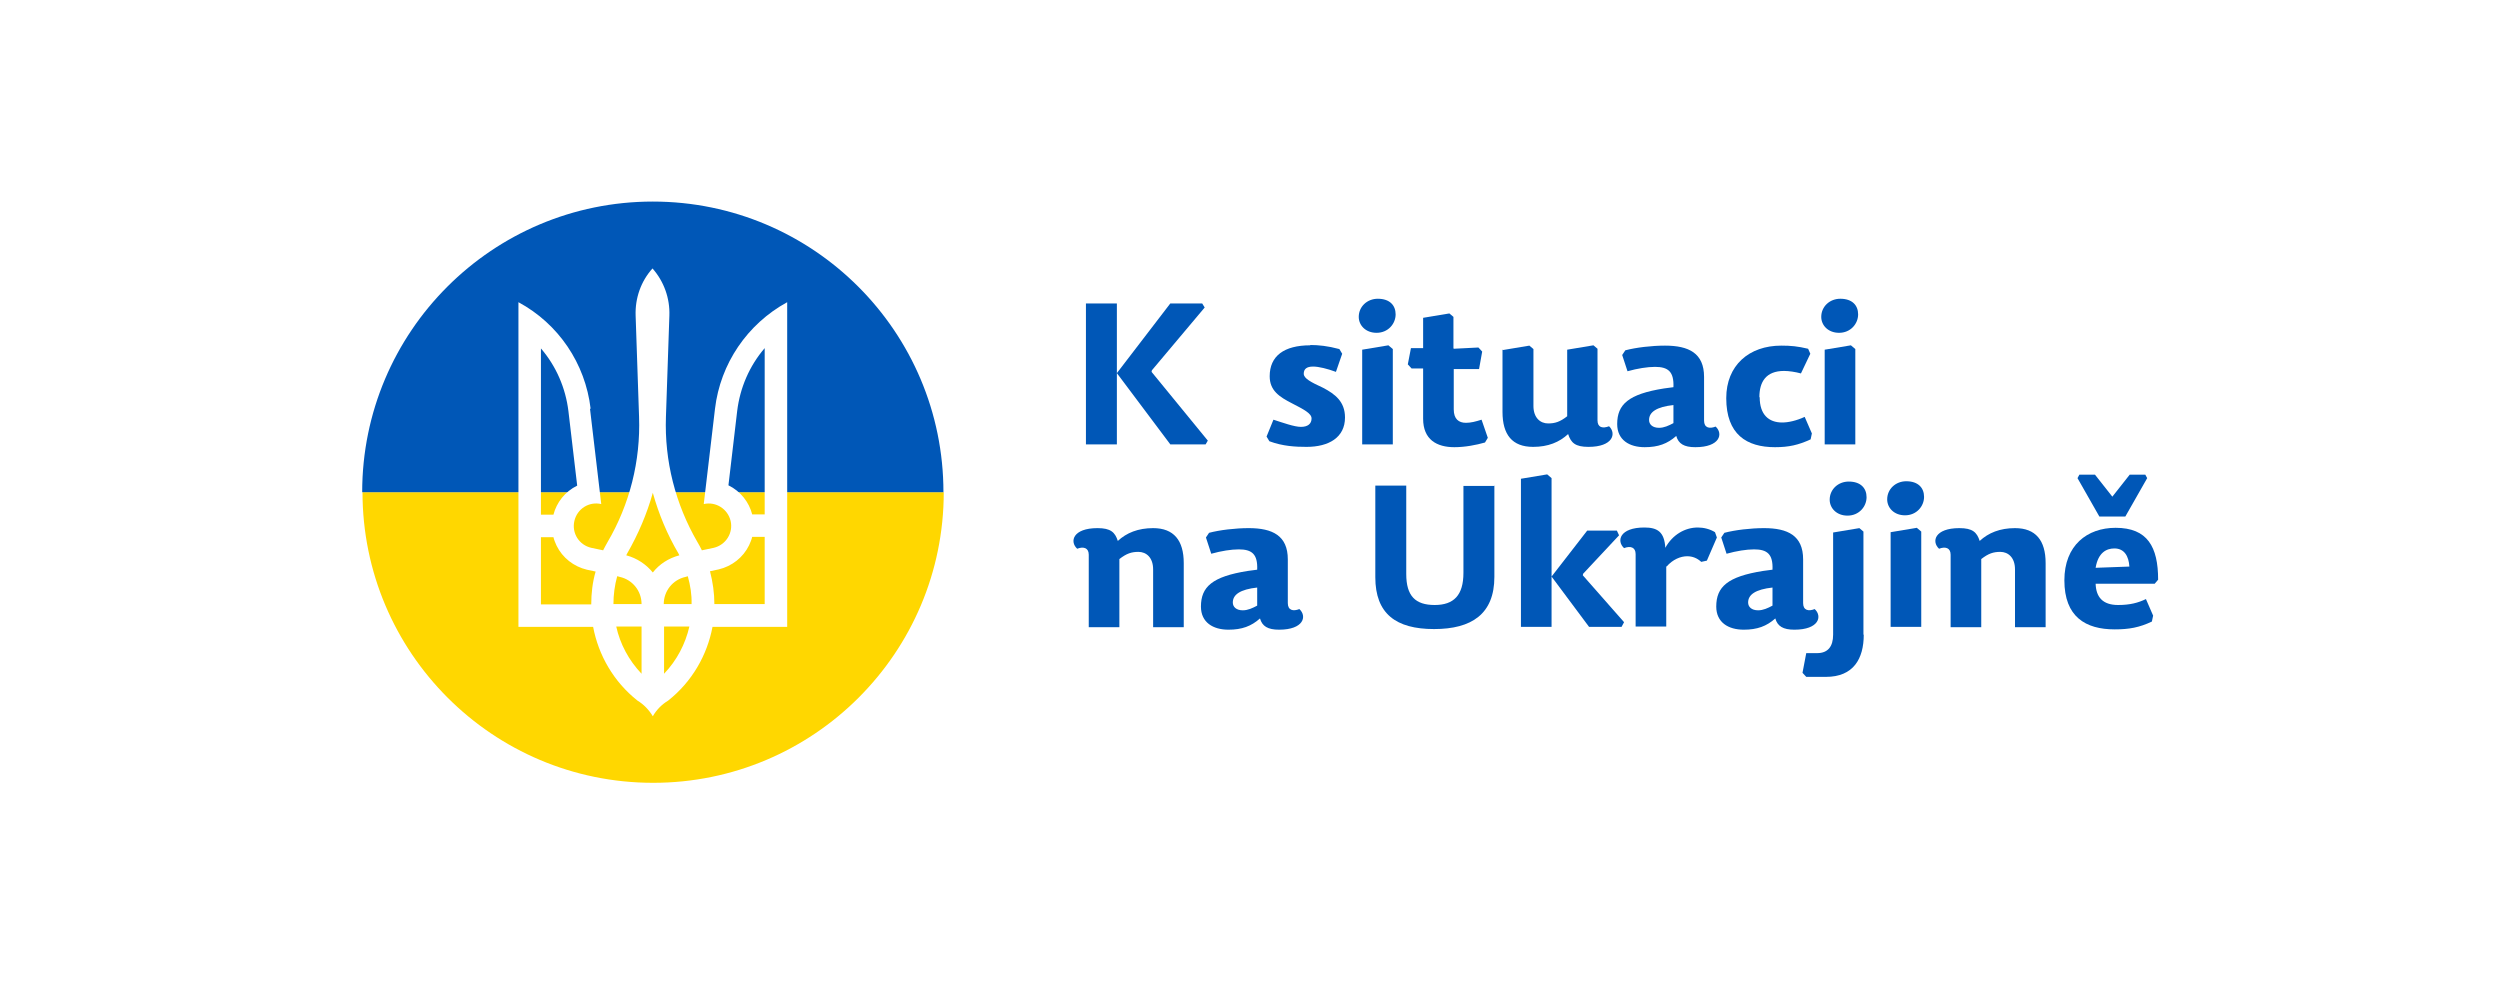
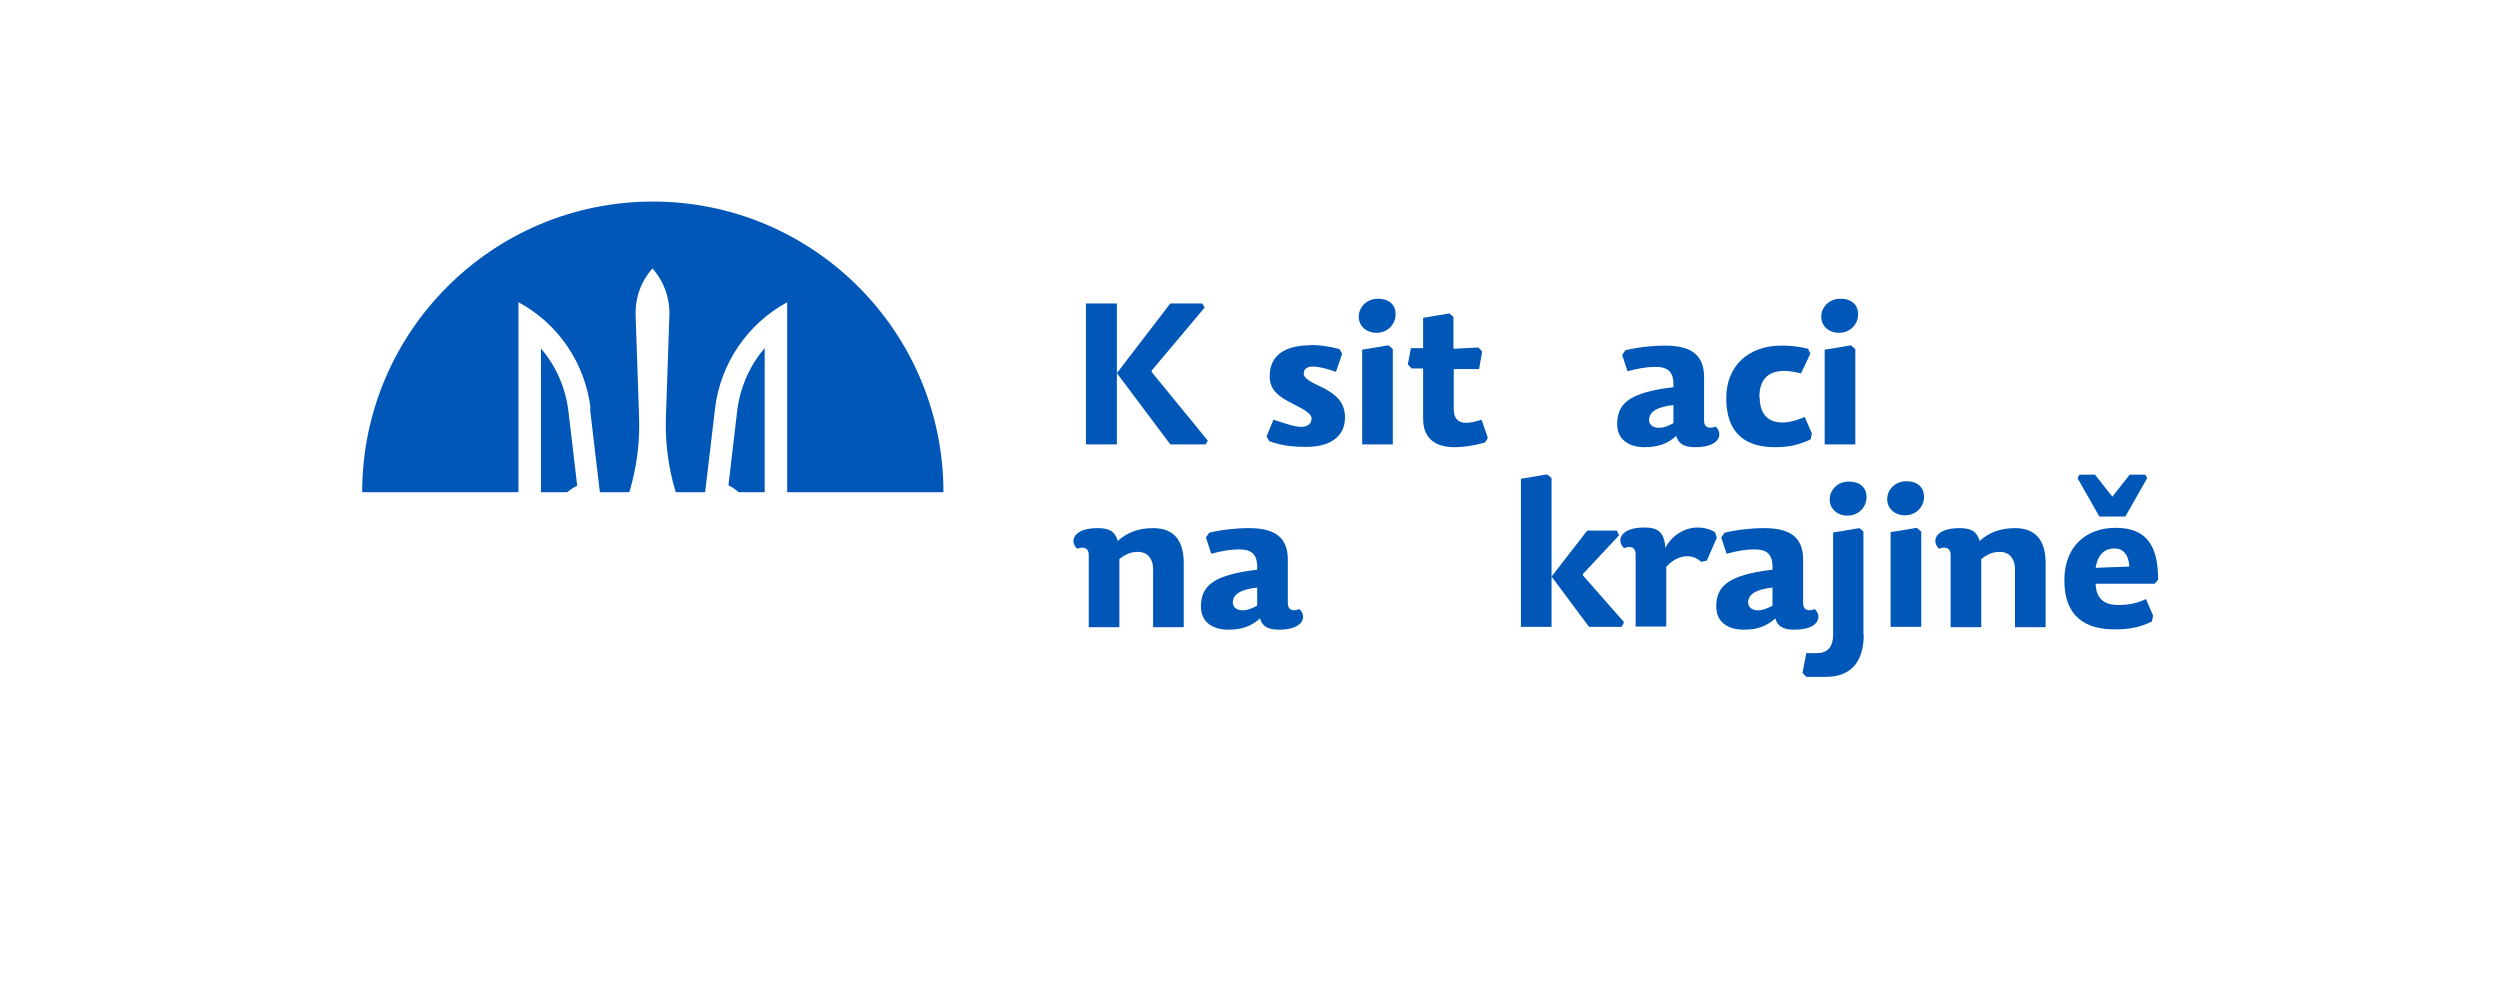
<svg xmlns="http://www.w3.org/2000/svg" xml:space="preserve" width="400mm" height="160mm" version="1.0" style="shape-rendering:geometricPrecision; text-rendering:geometricPrecision; image-rendering:optimizeQuality; fill-rule:evenodd; clip-rule:evenodd" viewBox="0 0 8000 3200">
  <defs>
    <style type="text/css">
   
    .fil0 {fill:white}
    .fil3 {fill:#0057B7}
    .fil2 {fill:gold}
    .fil1 {fill:#0057B7;fill-rule:nonzero}
   
  </style>
  </defs>
  <g id="Vrstva_x0020_1">
    <rect class="fil0" width="8000" height="3200" />
    <polygon class="fil1" points="3574,971 3475,971 3475,1422 3574,1422 3574,1194 3745,1422 3858,1422 3865,1410 3685,1190 3686,1185 3855,984 3847,971 3745,971 3574,1194 " />
    <path id="1" class="fil1" d="M4193 1105c-84,0 -130,34 -130,99 0,46 31,66 72,87 37,19 62,32 62,48 0,17 -12,27 -34,27 -21,0 -57,-13 -88,-23l-22 54 9 15c43,16 84,18 119,18 71,0 123,-30 123,-94 0,-51 -32,-75 -70,-95 -39,-18 -62,-30 -62,-45 0,-15 9,-23 30,-23 18,0 46,7 73,17l20 -58 -9 -15c-37,-10 -67,-13 -93,-13z" />
    <path id="2" class="fil1" d="M4443 1105l-84 14 0 303 98 0 0 -305 -13 -11zm-34 -149c-34,0 -61,25 -61,58 0,27 22,51 57,51 37,0 61,-29 61,-59 0,-29 -19,-50 -57,-50z" />
    <path id="3" class="fil1" d="M4651 1114l0 -100 -13 -11 -84 14 0 97 -39 0 -10 52 12 13 37 0 0 161c0,67 44,91 100,91 34,0 70,-7 98,-15l9 -15 -20 -58c-19,6 -34,10 -50,10 -23,0 -39,-12 -39,-43l0 -129 81 0 10 -56 -12 -13 -79 4z" />
-     <path id="4" class="fil1" d="M4808 1119l0 199c0,73 31,112 98,112 48,0 84,-15 112,-41 9,28 23,41 65,41 79,0 90,-43 66,-66 -21,8 -37,4 -37,-19l0 -229 -13 -11 -84 14 0 213c-23,18 -39,23 -61,23 -25,0 -47,-18 -47,-56l0 -182 -13 -11 -84 14z" />
    <path id="5" class="fil1" d="M5355 1296l0 58c-15,8 -30,15 -46,15 -21,0 -32,-11 -32,-25 0,-25 23,-42 79,-48zm98 50l0 -140c0,-76 -49,-100 -125,-100 -43,0 -93,6 -127,15l-10 15 17 52c32,-9 64,-14 88,-14 42,0 61,15 59,65l-30 4c-114,18 -150,51 -150,114 0,51 39,74 88,74 43,0 73,-11 101,-36 7,25 25,36 61,36 79,0 90,-43 65,-66 -20,8 -37,4 -37,-19z" />
    <path id="6" class="fil1" d="M5630 1271c0,-49 21,-84 79,-84 15,0 36,3 54,8l30 -63 -7 -16c-34,-8 -55,-10 -86,-10 -103,0 -176,63 -176,168 0,116 65,157 156,157 44,0 75,-7 114,-25l4 -19 -23 -53c-26,12 -52,18 -72,18 -43,0 -72,-25 -72,-81z" />
    <path id="7" class="fil1" d="M5923 1105l-84 14 0 303 98 0 0 -305 -13 -11zm-34 -149c-34,0 -61,25 -61,58 0,27 22,51 57,51 37,0 61,-29 61,-59 0,-29 -19,-50 -57,-50z" />
    <path id="8" class="fil1" d="M3788 2006l0 -204c0,-73 -32,-112 -98,-112 -48,0 -85,15 -113,41 -9,-28 -23,-41 -65,-41 -79,0 -90,43 -65,66 20,-8 37,-3 37,19l0 232 98 0 0 -218c23,-18 39,-23 61,-23 25,0 47,18 47,56l0 185 98 0z" />
    <path id="9" class="fil1" d="M4023 1880l0 58c-15,8 -30,15 -46,15 -21,0 -32,-11 -32,-25 0,-25 23,-42 79,-48zm98 50l0 -140c0,-76 -49,-100 -125,-100 -43,0 -93,6 -127,15l-10 15 17 52c32,-9 64,-14 88,-14 42,0 61,15 59,65l-30 4c-114,18 -150,51 -150,114 0,51 39,74 88,74 43,0 73,-11 101,-36 7,25 25,36 61,36 79,0 90,-43 65,-66 -20,8 -37,4 -37,-19z" />
-     <path id="10" class="fil1" d="M4781 1555l-98 0 0 278c0,72 -31,103 -92,103 -62,0 -91,-29 -91,-99l0 -283 -99 0 0 293c0,117 66,166 188,166 120,0 193,-48 193,-167l0 -293z" />
    <polygon id="11" class="fil1" points="5079,1698 4965,1845 4965,1530 4951,1518 4867,1532 4867,2006 4965,2006 4965,1845 5085,2006 5189,2006 5197,1991 5065,1841 5066,1836 5181,1713 5174,1698 " />
    <path id="12" class="fil1" d="M5333 1813c20,-23 45,-33 66,-33 17,0 32,6 45,18l18 -4 32 -74 -6 -17c-16,-10 -36,-15 -55,-15 -41,0 -81,23 -104,65 -3,-51 -25,-65 -67,-65 -79,0 -90,43 -65,66 20,-8 37,-3 37,19l0 232 98 0 0 -193z" />
    <path id="13" class="fil1" d="M5672 1880l0 58c-15,8 -30,15 -46,15 -21,0 -32,-11 -32,-25 0,-25 23,-42 79,-48zm98 50l0 -140c0,-76 -49,-100 -125,-100 -43,0 -93,6 -127,15l-10 15 17 52c32,-9 64,-14 88,-14 42,0 61,15 59,65l-30 4c-114,18 -150,51 -150,114 0,51 39,74 88,74 43,0 73,-11 101,-36 7,25 25,36 61,36 79,0 90,-43 65,-66 -20,8 -37,4 -37,-19z" />
-     <path id="14" class="fil1" d="M5963 2031l0 -330 -13 -11 -84 14 0 327c0,38 -17,59 -51,59l-35 0 -12 63 12 13 63 0c88,0 121,-58 121,-135zm-47 -490c-34,0 -61,25 -61,58 0,27 22,51 57,51 37,0 61,-29 61,-59 0,-29 -19,-50 -57,-50z" />
+     <path id="14" class="fil1" d="M5963 2031l0 -330 -13 -11 -84 14 0 327c0,38 -17,59 -51,59l-35 0 -12 63 12 13 63 0c88,0 121,-58 121,-135zm-47 -490c-34,0 -61,25 -61,58 0,27 22,51 57,51 37,0 61,-29 61,-59 0,-29 -19,-50 -57,-50" />
    <path id="15" class="fil1" d="M6134 1689l-84 14 0 303 98 0 0 -305 -13 -11zm-34 -149c-34,0 -61,25 -61,58 0,27 22,51 57,51 37,0 61,-29 61,-59 0,-29 -19,-50 -57,-50z" />
    <path id="16" class="fil1" d="M6546 2006l0 -204c0,-73 -32,-112 -98,-112 -48,0 -85,15 -113,41 -9,-28 -23,-41 -65,-41 -79,0 -90,43 -65,66 20,-8 37,-3 37,19l0 232 98 0 0 -218c23,-18 39,-23 61,-23 25,0 47,18 47,56l0 185 98 0z" />
    <path id="17" class="fil1" d="M6706 1868l189 0 11 -13c0,-105 -34,-166 -136,-166 -91,0 -164,56 -164,168 0,117 68,157 161,157 46,0 79,-6 119,-25l4 -19 -23 -53c-25,12 -51,19 -89,19 -50,0 -71,-26 -72,-69zm0 -51c8,-49 35,-62 60,-62 32,0 46,25 48,58l-109 4zm54 -227l-56 -71 -50 0 -6 11 70 123 83 0 70 -123 -6 -11 -50 0 -56 71z" />
  </g>
  <g id="Vrstva_x0020_1_0">
-     <path class="fil2" d="M3019 1575l-1859 0c0,513 416,930 930,930 513,0 930,-416 930,-930z" />
    <path class="fil3" d="M1160 1575l1859 0c0,-513 -416,-930 -930,-930 -513,0 -930,416 -930,930z" />
    <path class="fil0" d="M2125 2156l0 -151 81 0c-13,56 -40,108 -81,151zm-354 -509l-40 0 0 -532c49,57 79,127 88,201l28 238c-39,19 -66,54 -76,93zm-40 72l40 0c2,9 6,18 10,27 19,39 55,67 97,77l28 6c-10,34 -14,70 -14,105l-161 0 0 -215zm159 -411c-17,-145 -103,-272 -231,-341l0 1039 239 0c17,90 65,175 142,236 20,12 37,30 49,50 12,-21 29,-38 49,-50 77,-61 125,-146 142,-236l239 0 0 -1039c-128,70 -214,197 -231,341l-36 305c0,0 0,0 0,0 39,-9 77,16 86,54 9,39 -16,77 -54,86l-38 8c-4,-9 -9,-17 -14,-26 -71,-122 -106,-261 -101,-401l11 -324c2,-55 -17,-109 -54,-151 -37,41 -56,95 -54,151l11 324c5,141 -30,280 -101,401 -5,8 -9,17 -14,26l-38 -8c-39,-9 -63,-47 -54,-86 9,-39 47,-63 86,-54 0,0 0,0 0,0l-36 -305zm82 697l81 0 0 151c-41,-43 -69,-96 -81,-151zm117 -173c-21,-26 -51,-46 -85,-55 1,-2 2,-4 3,-6 35,-61 63,-126 82,-194 19,68 46,133 82,194 1,2 2,4 3,6 -34,9 -64,28 -85,55zm-113 12l7 2c41,9 70,45 70,87l-90 0c0,-30 4,-60 12,-89zm431 -198c-10,-39 -37,-74 -76,-93l28 -238c9,-74 39,-144 88,-201l0 532 -40 0zm40 72l0 215 -161 0c0,-35 -5,-70 -14,-105l28 -6c42,-10 78,-38 97,-77 4,-9 8,-18 10,-27l40 0zm-233 215l-90 0c0,-42 29,-78 70,-87l7 -2c8,29 13,59 12,89zm-90 0l0 0 0 0z" />
  </g>
</svg>